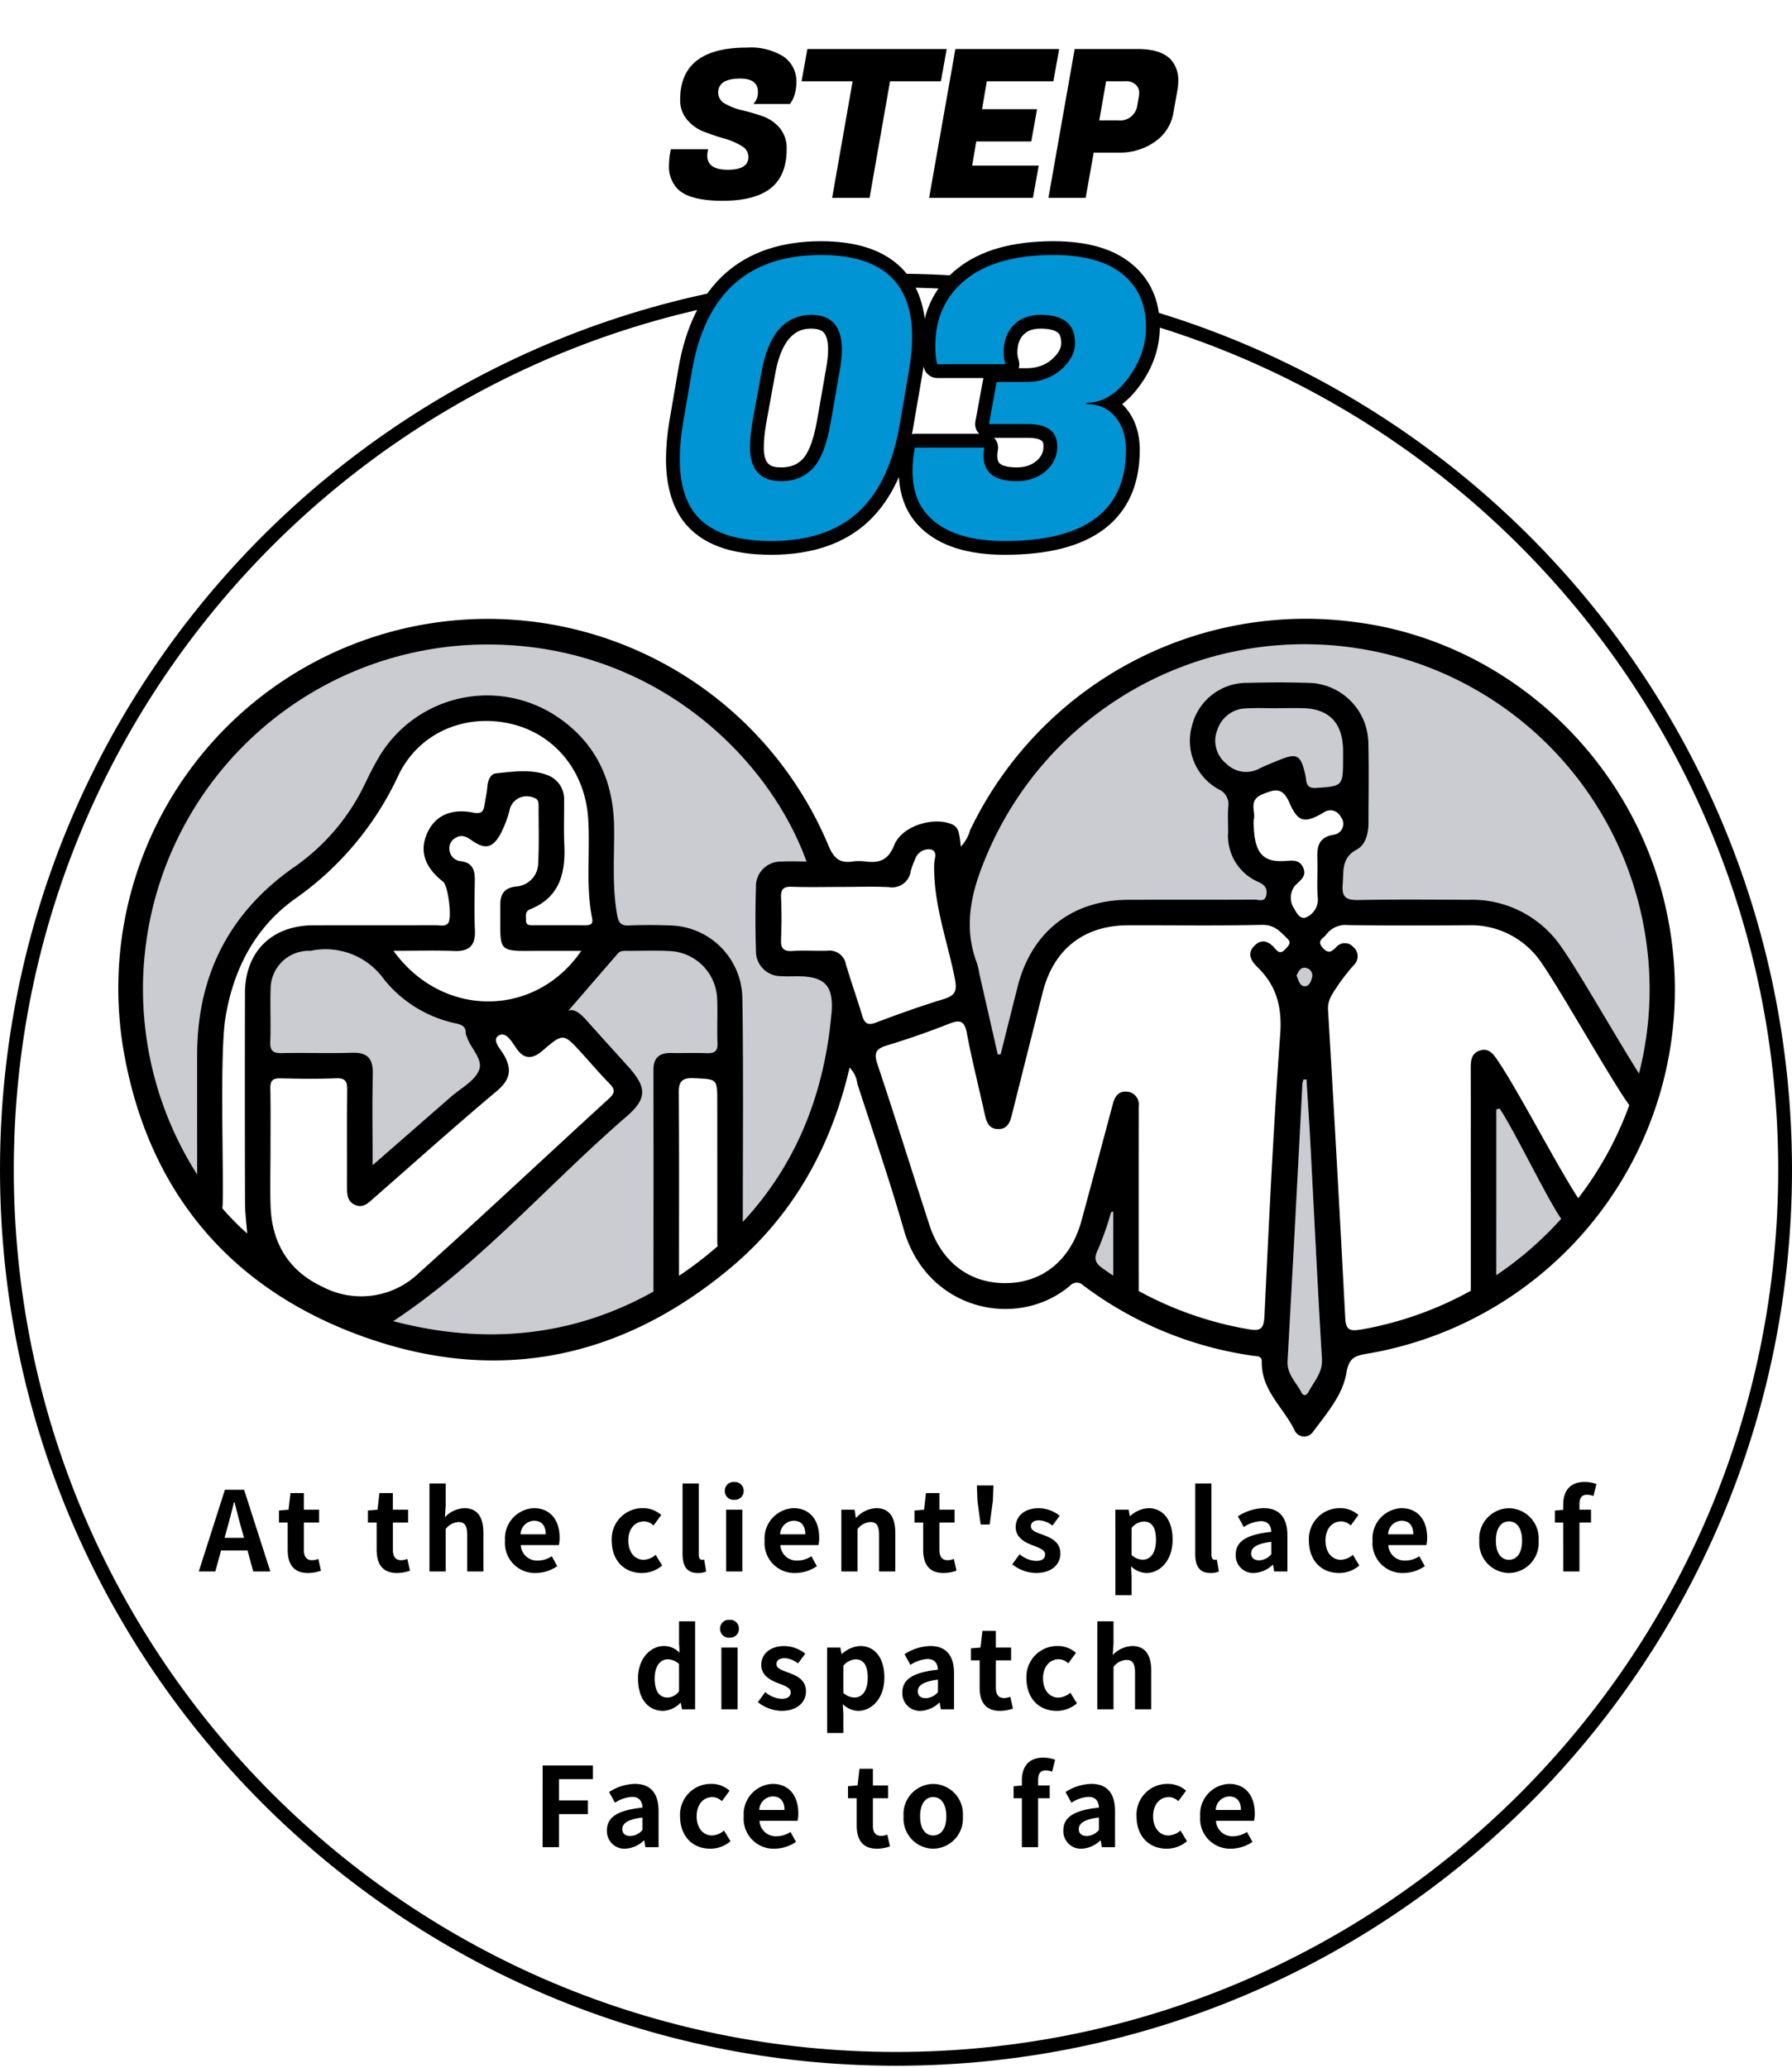
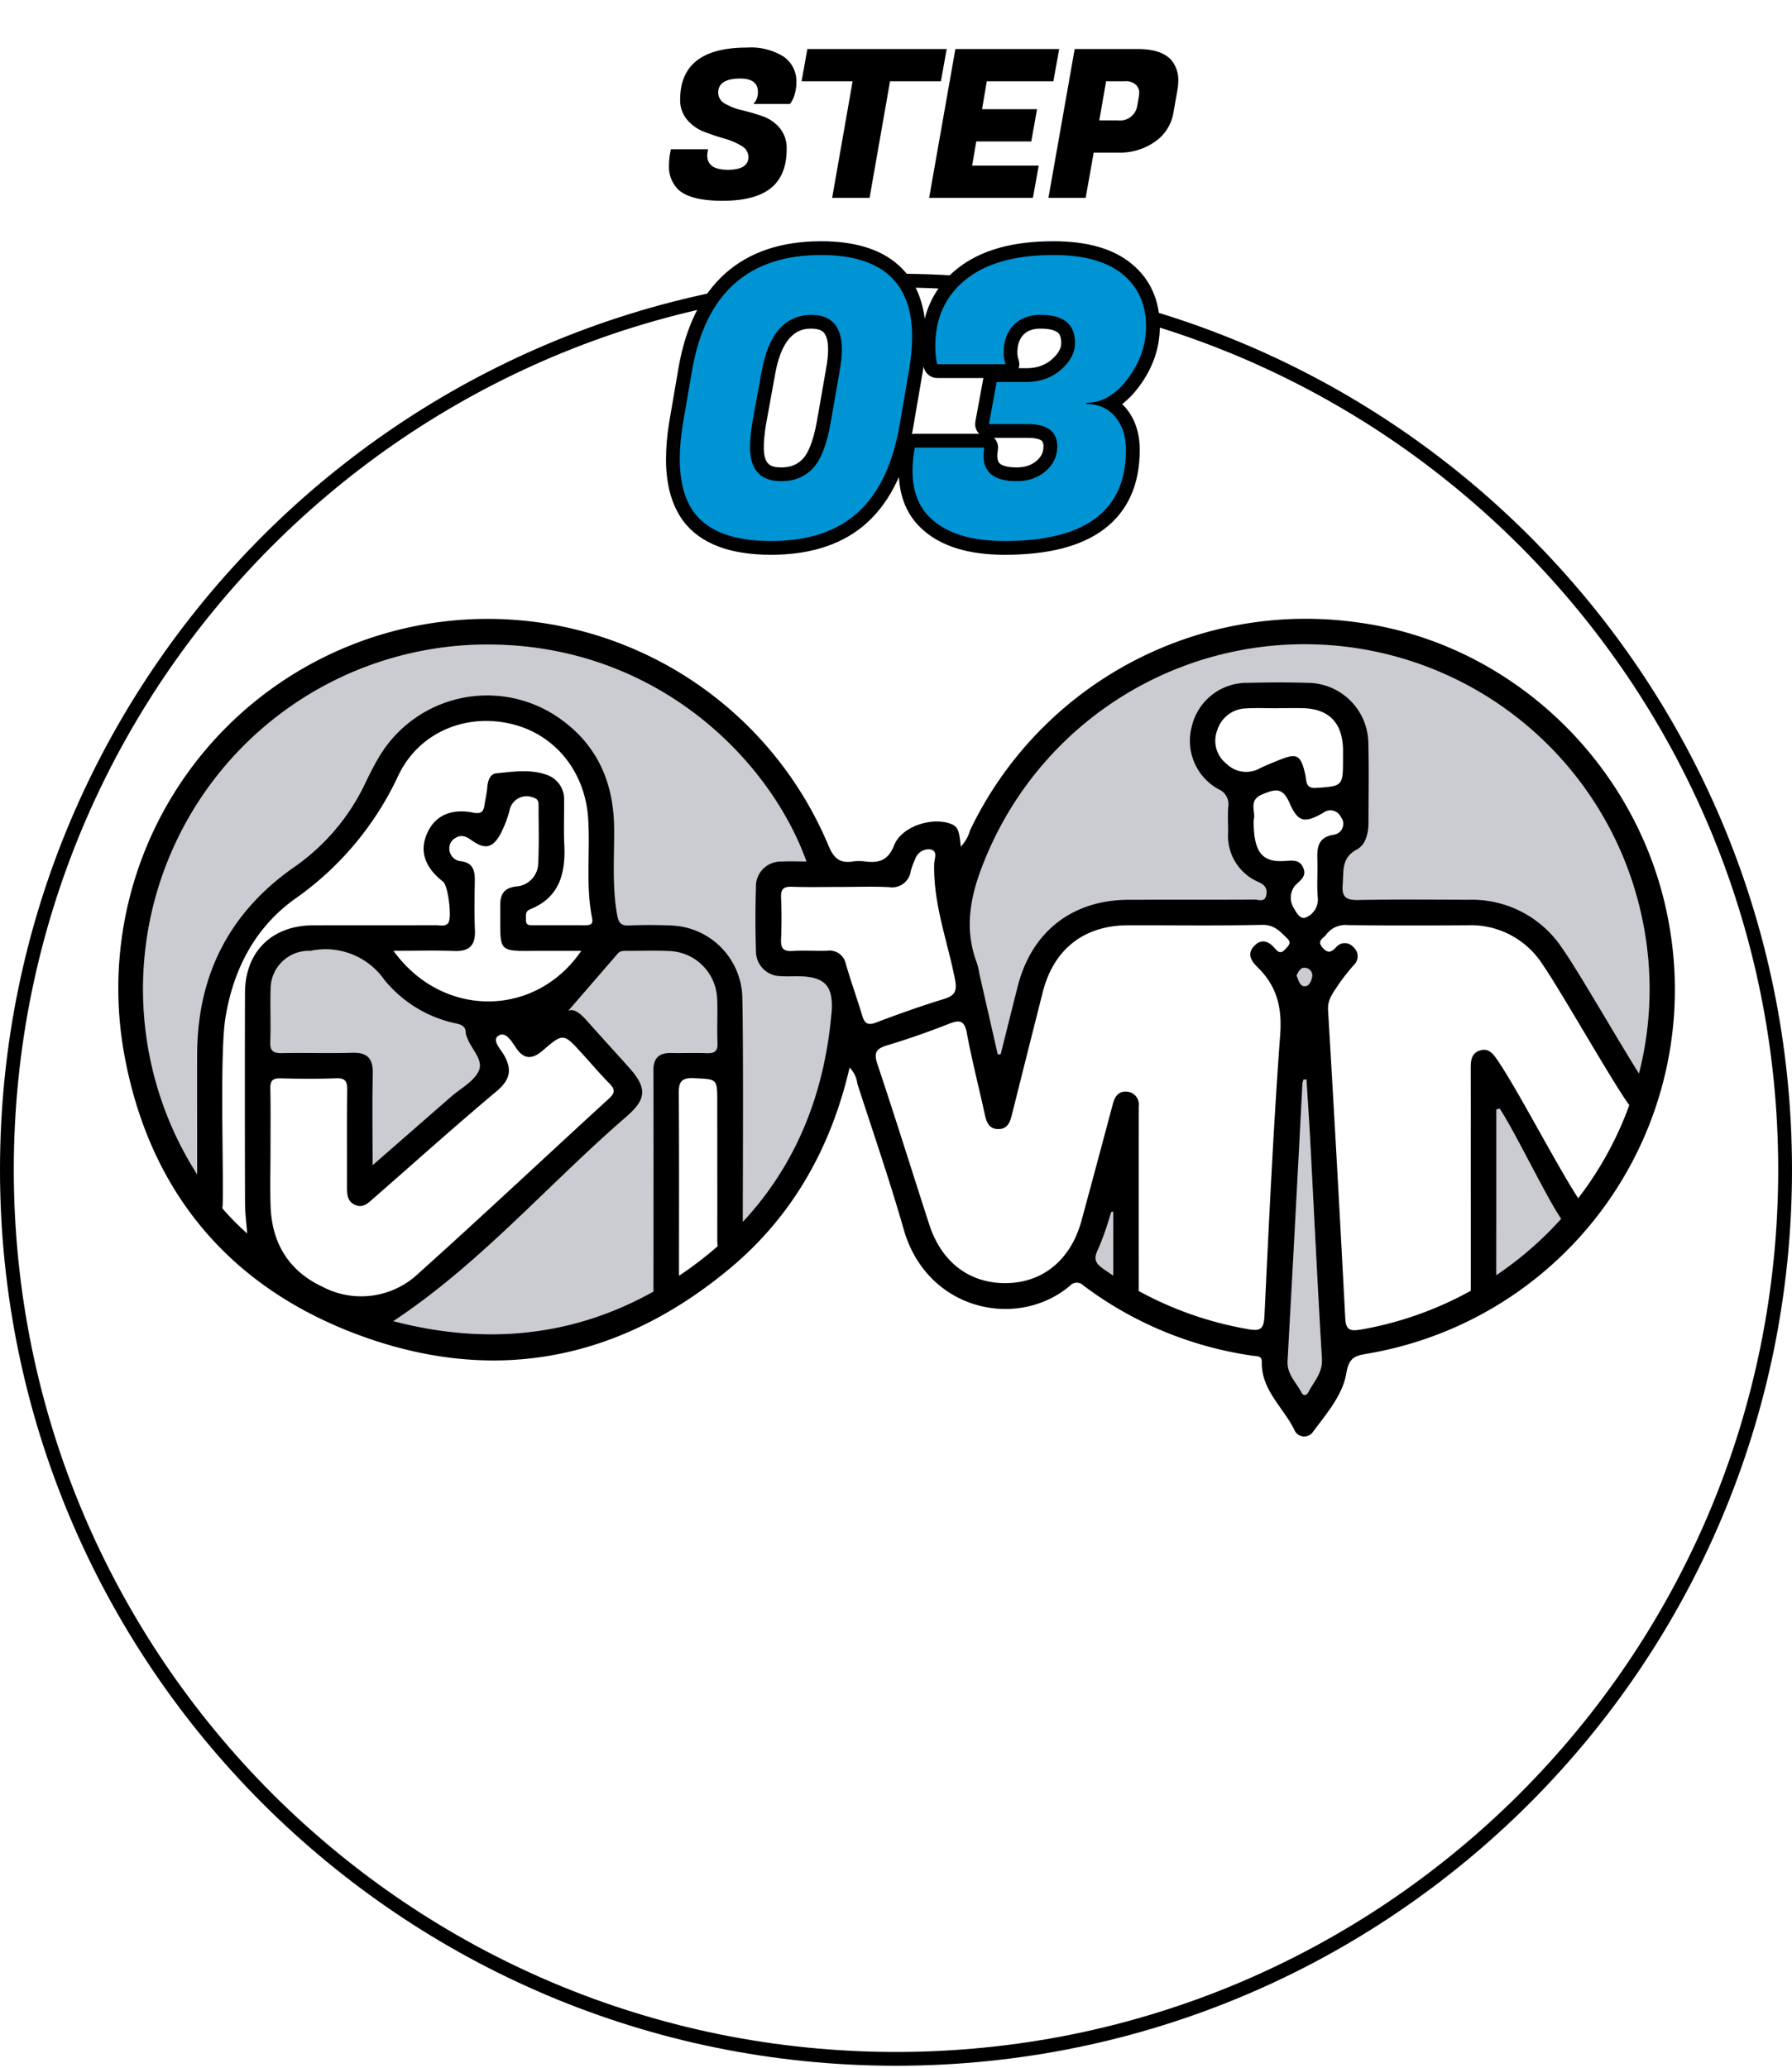
<svg xmlns="http://www.w3.org/2000/svg" width="260" height="300" viewBox="0 0 260 300">
  <defs>
    <filter id="パス_17538" x="94.628" y="33" width="73.648" height="47.496" filterUnits="userSpaceOnUse">
      <feOffset dx="2" dy="2" input="SourceAlpha" />
      <feGaussianBlur result="blur" />
      <feFlood />
      <feComposite operator="in" in2="blur" />
      <feComposite in="SourceGraphic" />
    </filter>
  </defs>
  <g id="_pc_sp_alt_step3_" data-name="【pc・sp】&lt;alt=&quot;step3&gt;" transform="translate(-980 -4825)">
    <rect id="長方形_2148" data-name="長方形 2148" width="260" height="300" transform="translate(980 4825)" fill="none" />
    <g id="ol">
      <g id="パス_18961" data-name="パス 18961" transform="translate(980 4864.713)" fill="#fff">
-         <path d="M 130 259 C 121.247 259 112.5 258.118 104.001 256.379 C 95.719 254.684 87.572 252.156 79.788 248.863 C 72.144 245.63 64.772 241.628 57.876 236.969 C 51.045 232.355 44.621 227.055 38.783 221.217 C 32.945 215.379 27.646 208.955 23.031 202.124 C 18.372 195.228 14.37 187.856 11.137 180.212 C 7.844 172.428 5.316 164.281 3.621 155.999 C 1.882 147.5 1 138.753 1 130 C 1 121.247 1.882 112.5 3.621 104.001 C 5.316 95.719 7.844 87.572 11.137 79.788 C 14.37 72.144 18.372 64.772 23.031 57.876 C 27.646 51.045 32.945 44.621 38.783 38.783 C 44.621 32.945 51.045 27.646 57.876 23.031 C 64.772 18.372 72.144 14.37 79.788 11.137 C 87.572 7.844 95.719 5.316 104.001 3.621 C 112.5 1.882 121.247 1 130 1 C 138.753 1 147.5 1.882 155.999 3.621 C 164.281 5.316 172.428 7.844 180.212 11.137 C 187.856 14.37 195.228 18.372 202.124 23.031 C 208.955 27.646 215.379 32.945 221.217 38.783 C 227.055 44.621 232.355 51.045 236.969 57.876 C 241.628 64.772 245.63 72.144 248.863 79.788 C 252.156 87.572 254.684 95.719 256.379 104.001 C 258.118 112.5 259 121.247 259 130 C 259 138.753 258.118 147.5 256.379 155.999 C 254.684 164.281 252.156 172.428 248.863 180.212 C 245.63 187.856 241.628 195.228 236.969 202.124 C 232.355 208.955 227.055 215.379 221.217 221.217 C 215.379 227.055 208.955 232.355 202.124 236.969 C 195.228 241.628 187.856 245.63 180.212 248.863 C 172.428 252.156 164.281 254.684 155.999 256.379 C 147.5 258.118 138.753 259 130 259 Z" stroke="none" />
        <path d="M 130 2 C 121.314 2 112.634 2.875 104.201 4.601 C 95.984 6.282 87.901 8.791 80.177 12.058 C 72.593 15.266 65.278 19.236 58.435 23.859 C 51.657 28.439 45.283 33.698 39.49 39.49 C 33.698 45.283 28.439 51.657 23.859 58.435 C 19.236 65.278 15.266 72.593 12.058 80.177 C 8.791 87.901 6.282 95.984 4.601 104.201 C 2.875 112.634 2 121.314 2 130 C 2 138.686 2.875 147.366 4.601 155.799 C 6.282 164.016 8.791 172.099 12.058 179.823 C 15.266 187.407 19.236 194.722 23.859 201.565 C 28.439 208.343 33.698 214.717 39.49 220.51 C 45.283 226.302 51.657 231.561 58.435 236.141 C 65.278 240.764 72.593 244.734 80.177 247.942 C 87.901 251.209 95.984 253.718 104.201 255.399 C 112.634 257.125 121.314 258 130 258 C 138.686 258 147.366 257.125 155.799 255.399 C 164.016 253.718 172.099 251.209 179.823 247.942 C 187.407 244.734 194.722 240.764 201.565 236.141 C 208.343 231.561 214.717 226.302 220.51 220.51 C 226.302 214.717 231.561 208.343 236.141 201.565 C 240.764 194.722 244.734 187.407 247.942 179.823 C 251.209 172.099 253.718 164.016 255.399 155.799 C 257.125 147.366 258 138.686 258 130 C 258 121.314 257.125 112.634 255.399 104.201 C 253.718 95.984 251.209 87.901 247.942 80.177 C 244.734 72.593 240.764 65.278 236.141 58.435 C 231.561 51.657 226.302 45.283 220.51 39.49 C 214.717 33.698 208.343 28.439 201.565 23.859 C 194.722 19.236 187.407 15.266 179.823 12.058 C 172.099 8.791 164.016 6.282 155.799 4.601 C 147.366 2.875 138.686 2 130 2 M 130 0 C 201.797 0 260 58.203 260 130 C 260 201.797 201.797 260 130 260 C 58.203 260 0 201.797 0 130 C 0 58.203 58.203 0 130 0 Z" stroke="none" fill="#000" />
      </g>
-       <path id="パス_18962" data-name="パス 18962" d="M-97.064-6.176c.352-1.232.7-2.576,1.008-3.872h.08c.336,1.28.656,2.64,1.024,3.872l.352,1.3h-2.816ZM-101.16,0h2.4l.832-3.04h3.84L-93.256,0h2.48l-3.808-11.856h-2.784Zm15.84.224a5.79,5.79,0,0,0,1.888-.336l-.384-1.712a2.618,2.618,0,0,1-.88.192c-.8,0-1.216-.48-1.216-1.5V-7.1H-83.7V-8.96h-2.208v-2.416h-1.952l-.272,2.416-1.392.112V-7.1h1.264v3.968C-88.264-1.136-87.448.224-85.32.224Zm12.912,0A5.79,5.79,0,0,0-70.52-.112L-70.9-1.824a2.618,2.618,0,0,1-.88.192c-.8,0-1.216-.48-1.216-1.5V-7.1h2.208V-8.96H-73v-2.416h-1.952l-.272,2.416-1.392.112V-7.1h1.264v3.968C-75.352-1.136-74.536.224-72.408.224ZM-67.688,0h2.352V-6.16A2.518,2.518,0,0,1-63.48-7.168c.88,0,1.264.48,1.264,1.872V0h2.352V-5.584c0-2.256-.832-3.6-2.768-3.6a4.078,4.078,0,0,0-2.816,1.312l.112-1.68v-3.216h-2.352Zm15.424.224a5.641,5.641,0,0,0,3.12-.992l-.8-1.44a3.693,3.693,0,0,1-2.016.624,2.354,2.354,0,0,1-2.48-2.24h5.52a4.422,4.422,0,0,0,.112-1.088c0-2.464-1.28-4.272-3.744-4.272a4.391,4.391,0,0,0-4.176,4.7A4.35,4.35,0,0,0-52.264.224Zm-2.208-5.616A2.017,2.017,0,0,1-52.52-7.36c1.152,0,1.7.768,1.7,1.968Zm17.6,5.616A4.516,4.516,0,0,0-33.928-.864l-.944-1.552a2.782,2.782,0,0,1-1.744.72c-1.28,0-2.224-1.088-2.224-2.784,0-1.68.928-2.784,2.3-2.784a2.039,2.039,0,0,1,1.36.592l1.12-1.52a3.917,3.917,0,0,0-2.608-.992,4.469,4.469,0,0,0-4.576,4.7C-41.24-1.5-39.352.224-36.872.224Zm8.112,0A3.14,3.14,0,0,0-27.544.016l-.288-1.744a1.325,1.325,0,0,1-.32.032c-.224,0-.464-.176-.464-.72V-12.768h-2.352V-2.512C-30.968-.848-30.392.224-28.76.224ZM-24.648,0H-22.3V-8.96h-2.352Zm1.184-10.4a1.261,1.261,0,0,0,1.36-1.3,1.257,1.257,0,0,0-1.36-1.28A1.262,1.262,0,0,0-24.84-11.7,1.265,1.265,0,0,0-23.464-10.4ZM-14.6.224a5.641,5.641,0,0,0,3.12-.992l-.8-1.44a3.693,3.693,0,0,1-2.016.624,2.354,2.354,0,0,1-2.48-2.24h5.52a4.422,4.422,0,0,0,.112-1.088c0-2.464-1.28-4.272-3.744-4.272a4.391,4.391,0,0,0-4.176,4.7A4.35,4.35,0,0,0-14.6.224Zm-2.208-5.616A2.017,2.017,0,0,1-14.856-7.36c1.152,0,1.7.768,1.7,1.968ZM-7.928,0h2.352V-6.16A2.518,2.518,0,0,1-3.72-7.168c.88,0,1.264.48,1.264,1.872V0H-.1V-5.584c0-2.256-.832-3.6-2.768-3.6A4.13,4.13,0,0,0-5.784-7.776h-.048L-6.008-8.96h-1.92ZM6.888.224A5.79,5.79,0,0,0,8.776-.112L8.392-1.824a2.618,2.618,0,0,1-.88.192c-.8,0-1.216-.48-1.216-1.5V-7.1H8.5V-8.96H6.3v-2.416H4.344L4.072-8.96,2.68-8.848V-7.1H3.944v3.968C3.944-1.136,4.76.224,6.888.224Zm5.392-7.04h1.312l.464-3.44.08-2.224h-2.4l.08,2.224Zm8,7.04c2.336,0,3.568-1.264,3.568-2.832,0-1.664-1.312-2.256-2.5-2.7-.944-.352-1.776-.592-1.776-1.248,0-.512.384-.864,1.2-.864a3.335,3.335,0,0,1,1.92.768L23.752-8.08a4.966,4.966,0,0,0-3.04-1.1c-2.048,0-3.344,1.136-3.344,2.736,0,1.5,1.264,2.192,2.4,2.624.944.368,1.872.672,1.872,1.344,0,.56-.4.944-1.3.944a3.89,3.89,0,0,1-2.4-.976L16.872-1.04A5.683,5.683,0,0,0,20.28.224ZM31.832,3.44h2.352V.72L34.1-.752a3.33,3.33,0,0,0,2.224.976c1.968,0,3.808-1.776,3.808-4.848,0-2.752-1.312-4.56-3.52-4.56a4.254,4.254,0,0,0-2.64,1.152h-.048l-.176-.928h-1.92ZM35.8-1.712a2.441,2.441,0,0,1-1.616-.672V-6.32a2.468,2.468,0,0,1,1.76-.928c1.232,0,1.776.944,1.776,2.656C37.72-2.64,36.888-1.712,35.8-1.712ZM45.624.224A3.14,3.14,0,0,0,46.84.016l-.288-1.744a1.325,1.325,0,0,1-.32.032c-.224,0-.464-.176-.464-.72V-12.768H43.416V-2.512C43.416-.848,43.992.224,45.624.224Zm6.32,0a4.213,4.213,0,0,0,2.7-1.184h.064l.16.96h1.92V-5.232c0-2.592-1.168-3.952-3.44-3.952A7.158,7.158,0,0,0,49.608-8l.848,1.552A5.062,5.062,0,0,1,52.92-7.3c1.1,0,1.488.672,1.536,1.552-3.616.384-5.168,1.392-5.168,3.312A2.545,2.545,0,0,0,51.944.224Zm.768-1.84c-.688,0-1.184-.3-1.184-1.008,0-.8.736-1.408,2.928-1.68V-2.5A2.435,2.435,0,0,1,52.712-1.616ZM64.28.224A4.516,4.516,0,0,0,67.224-.864L66.28-2.416a2.782,2.782,0,0,1-1.744.72c-1.28,0-2.224-1.088-2.224-2.784,0-1.68.928-2.784,2.3-2.784a2.039,2.039,0,0,1,1.36.592l1.12-1.52a3.917,3.917,0,0,0-2.608-.992,4.469,4.469,0,0,0-4.576,4.7C59.912-1.5,61.8.224,64.28.224Zm9.328,0a5.641,5.641,0,0,0,3.12-.992l-.8-1.44a3.693,3.693,0,0,1-2.016.624,2.354,2.354,0,0,1-2.48-2.24h5.52a4.422,4.422,0,0,0,.112-1.088c0-2.464-1.28-4.272-3.744-4.272a4.391,4.391,0,0,0-4.176,4.7A4.35,4.35,0,0,0,73.608.224ZM71.4-5.392A2.017,2.017,0,0,1,73.352-7.36c1.152,0,1.7.768,1.7,1.968ZM88.936.224a4.371,4.371,0,0,0,4.3-4.7,4.371,4.371,0,0,0-4.3-4.7,4.371,4.371,0,0,0-4.3,4.7A4.371,4.371,0,0,0,88.936.224Zm0-1.92c-1.216,0-1.9-1.088-1.9-2.784,0-1.68.688-2.784,1.9-2.784s1.9,1.1,1.9,2.784C90.84-2.784,90.152-1.7,88.936-1.7ZM96.808,0H99.16V-7.1h1.68V-8.96H99.16v-.768c0-.992.384-1.408,1.088-1.408a2.551,2.551,0,0,1,.944.192l.432-1.744a5.112,5.112,0,0,0-1.7-.3c-2.256,0-3.12,1.44-3.12,3.312v.736l-1.2.1V-7.1h1.2ZM-33.768,20.224a3.716,3.716,0,0,0,2.48-1.152h.064l.176.928h1.9V7.232H-31.48v3.152l.08,1.408a3.084,3.084,0,0,0-2.272-.976c-1.936,0-3.76,1.792-3.76,4.7C-37.432,18.464-35.992,20.224-33.768,20.224Zm.608-1.936c-1.184,0-1.856-.928-1.856-2.784,0-1.792.848-2.752,1.856-2.752a2.416,2.416,0,0,1,1.68.672V17.36A2.039,2.039,0,0,1-33.16,18.288ZM-25.336,20h2.352V11.04h-2.352Zm1.184-10.4a1.261,1.261,0,0,0,1.36-1.3,1.257,1.257,0,0,0-1.36-1.28A1.262,1.262,0,0,0-25.528,8.3,1.265,1.265,0,0,0-24.152,9.6Zm7.52,10.624c2.336,0,3.568-1.264,3.568-2.832,0-1.664-1.312-2.256-2.5-2.7-.944-.352-1.776-.592-1.776-1.248,0-.512.384-.864,1.2-.864a3.335,3.335,0,0,1,1.92.768l1.056-1.424a4.966,4.966,0,0,0-3.04-1.1c-2.048,0-3.344,1.136-3.344,2.736,0,1.5,1.264,2.192,2.4,2.624.944.368,1.872.672,1.872,1.344,0,.56-.4.944-1.3.944a3.89,3.89,0,0,1-2.4-.976L-20.04,18.96A5.683,5.683,0,0,0-16.632,20.224Zm6.64,3.216H-7.64V20.72l-.08-1.472a3.33,3.33,0,0,0,2.224.976c1.968,0,3.808-1.776,3.808-4.848,0-2.752-1.312-4.56-3.52-4.56a4.254,4.254,0,0,0-2.64,1.152H-7.9l-.176-.928h-1.92Zm3.968-5.152a2.441,2.441,0,0,1-1.616-.672V13.68a2.468,2.468,0,0,1,1.76-.928c1.232,0,1.776.944,1.776,2.656C-4.1,17.36-4.936,18.288-6.024,18.288Zm9.6,1.936a4.213,4.213,0,0,0,2.7-1.184h.064L6.5,20h1.92V14.768c0-2.592-1.168-3.952-3.44-3.952A7.158,7.158,0,0,0,1.24,12l.848,1.552A5.062,5.062,0,0,1,4.552,12.7c1.1,0,1.488.672,1.536,1.552C2.472,14.64.92,15.648.92,17.568A2.545,2.545,0,0,0,3.576,20.224Zm.768-1.84c-.688,0-1.184-.3-1.184-1.008,0-.8.736-1.408,2.928-1.68V17.5A2.435,2.435,0,0,1,4.344,18.384Zm10.736,1.84a5.79,5.79,0,0,0,1.888-.336l-.384-1.712a2.618,2.618,0,0,1-.88.192c-.8,0-1.216-.48-1.216-1.5V12.9H16.7V11.04H14.488V8.624H12.536l-.272,2.416-1.392.112V12.9h1.264v3.968C12.136,18.864,12.952,20.224,15.08,20.224Zm8.224,0a4.516,4.516,0,0,0,2.944-1.088L25.3,17.584a2.782,2.782,0,0,1-1.744.72c-1.28,0-2.224-1.088-2.224-2.784,0-1.68.928-2.784,2.3-2.784a2.039,2.039,0,0,1,1.36.592l1.12-1.52a3.917,3.917,0,0,0-2.608-.992,4.469,4.469,0,0,0-4.576,4.7C18.936,18.5,20.824,20.224,23.3,20.224Zm5.9-.224H31.56V13.84a2.518,2.518,0,0,1,1.856-1.008c.88,0,1.264.48,1.264,1.872V20h2.352V14.416c0-2.256-.832-3.6-2.768-3.6a4.078,4.078,0,0,0-2.816,1.312l.112-1.68V7.232H29.208Zm-80.48,20H-48.9V35.2H-44.7V33.216H-48.9V30.128h4.928V28.144h-7.3Zm11.984.224a4.213,4.213,0,0,0,2.7-1.184h.064l.16.96h1.92V34.768c0-2.592-1.168-3.952-3.44-3.952A7.158,7.158,0,0,0-41.624,32l.848,1.552a5.062,5.062,0,0,1,2.464-.848c1.1,0,1.488.672,1.536,1.552-3.616.384-5.168,1.392-5.168,3.312A2.545,2.545,0,0,0-39.288,40.224Zm.768-1.84c-.688,0-1.184-.3-1.184-1.008,0-.8.736-1.408,2.928-1.68V37.5A2.435,2.435,0,0,1-38.52,38.384Zm11.568,1.84a4.516,4.516,0,0,0,2.944-1.088l-.944-1.552a2.782,2.782,0,0,1-1.744.72c-1.28,0-2.224-1.088-2.224-2.784,0-1.68.928-2.784,2.3-2.784a2.039,2.039,0,0,1,1.36.592l1.12-1.52a3.917,3.917,0,0,0-2.608-.992,4.469,4.469,0,0,0-4.576,4.7C-31.32,38.5-29.432,40.224-26.952,40.224Zm9.328,0a5.641,5.641,0,0,0,3.12-.992l-.8-1.44a3.693,3.693,0,0,1-2.016.624,2.354,2.354,0,0,1-2.48-2.24h5.52a4.422,4.422,0,0,0,.112-1.088c0-2.464-1.28-4.272-3.744-4.272a4.391,4.391,0,0,0-4.176,4.7A4.35,4.35,0,0,0-17.624,40.224Zm-2.208-5.616A2.017,2.017,0,0,1-17.88,32.64c1.152,0,1.7.768,1.7,1.968ZM-2.76,40.224a5.79,5.79,0,0,0,1.888-.336l-.384-1.712a2.618,2.618,0,0,1-.88.192c-.8,0-1.216-.48-1.216-1.5V32.9h2.208V31.04H-3.352V28.624H-5.3l-.272,2.416-1.392.112V32.9H-5.7v3.968C-5.7,38.864-4.888,40.224-2.76,40.224Zm8.16,0a4.371,4.371,0,0,0,4.3-4.7,4.371,4.371,0,0,0-4.3-4.7,4.371,4.371,0,0,0-4.3,4.7A4.371,4.371,0,0,0,5.4,40.224Zm0-1.92c-1.216,0-1.9-1.088-1.9-2.784,0-1.68.688-2.784,1.9-2.784s1.9,1.1,1.9,2.784C7.3,37.216,6.616,38.3,5.4,38.3ZM18.264,40h2.352V32.9H22.3V31.04h-1.68v-.768c0-.992.384-1.408,1.088-1.408a2.551,2.551,0,0,1,.944.192l.432-1.744a5.112,5.112,0,0,0-1.7-.3c-2.256,0-3.12,1.44-3.12,3.312v.736l-1.2.1V32.9h1.2Zm8.672.224a4.213,4.213,0,0,0,2.7-1.184H29.7l.16.96h1.92V34.768c0-2.592-1.168-3.952-3.44-3.952A7.158,7.158,0,0,0,24.6,32l.848,1.552a5.062,5.062,0,0,1,2.464-.848c1.1,0,1.488.672,1.536,1.552-3.616.384-5.168,1.392-5.168,3.312A2.545,2.545,0,0,0,26.936,40.224Zm.768-1.84c-.688,0-1.184-.3-1.184-1.008,0-.8.736-1.408,2.928-1.68V37.5A2.435,2.435,0,0,1,27.7,38.384Zm11.568,1.84a4.516,4.516,0,0,0,2.944-1.088l-.944-1.552a2.782,2.782,0,0,1-1.744.72c-1.28,0-2.224-1.088-2.224-2.784,0-1.68.928-2.784,2.3-2.784a2.039,2.039,0,0,1,1.36.592l1.12-1.52a3.917,3.917,0,0,0-2.608-.992,4.469,4.469,0,0,0-4.576,4.7C34.9,38.5,36.792,40.224,39.272,40.224Zm9.328,0a5.641,5.641,0,0,0,3.12-.992l-.8-1.44a3.693,3.693,0,0,1-2.016.624,2.354,2.354,0,0,1-2.48-2.24h5.52a4.422,4.422,0,0,0,.112-1.088c0-2.464-1.28-4.272-3.744-4.272a4.391,4.391,0,0,0-4.176,4.7A4.35,4.35,0,0,0,48.6,40.224Zm-2.208-5.616a2.017,2.017,0,0,1,1.952-1.968c1.152,0,1.7.768,1.7,1.968Z" transform="translate(1110 5053)" />
      <g transform="matrix(1, 0, 0, 1, 980, 4825)" filter="url(#パス_17538)">
        <g id="パス_17538-2" data-name="パス 17538" transform="translate(129.5 75.71)" fill="#0094d5" stroke-linecap="round" stroke-linejoin="round">
          <path d="M 14.28 1.784 C 11.745 1.784 9.502 1.486 7.613 0.899 C 5.67 0.295 4.044 -0.632 2.779 -1.855 C 0.866 -3.686 -0.104 -6.227 -0.104 -9.408 C -0.104 -10.51 0.015 -11.703 0.249 -12.952 L 0.402 -13.768 L 1.232 -13.768 L 11.312 -13.768 L 12.51 -13.768 L 12.296 -12.589 C 12.232 -12.239 12.2 -11.904 12.2 -11.592 C 12.2 -10.68 12.466 -10.033 13.013 -9.613 C 13.633 -9.137 14.643 -8.896 16.016 -8.896 C 17.461 -8.896 18.62 -9.292 19.561 -10.108 C 20.459 -10.886 20.896 -11.811 20.896 -12.936 C 20.896 -13.666 20.896 -15.184 17.64 -15.184 L 11.984 -15.184 L 10.784 -15.184 L 11 -16.364 L 12.12 -22.468 L 12.271 -23.288 L 13.104 -23.288 L 17.574 -23.288 C 19.281 -23.323 20.67 -23.835 21.82 -24.856 C 22.932 -25.842 23.472 -26.852 23.472 -27.944 C 23.472 -29.015 23.183 -29.767 22.587 -30.243 C 21.933 -30.767 20.89 -31.032 19.488 -31.032 C 18.112 -31.032 17.064 -30.645 16.282 -29.848 C 15.495 -29.045 15.112 -27.965 15.112 -26.544 C 15.112 -26.094 15.189 -25.635 15.341 -25.18 L 15.779 -23.864 L 14.392 -23.864 L 4.48 -23.864 L 3.72 -23.864 L 3.516 -24.596 C 3.304 -25.363 3.2 -26.312 3.2 -27.496 C 3.2 -31.864 4.814 -35.377 7.997 -37.935 C 9.571 -39.2 11.505 -40.16 13.745 -40.786 C 15.941 -41.4 18.495 -41.712 21.336 -41.712 C 23.618 -41.712 25.663 -41.467 27.413 -40.983 C 29.209 -40.486 30.749 -39.724 31.99 -38.716 C 34.502 -36.678 35.776 -33.845 35.776 -30.296 C 35.776 -27.437 34.824 -24.712 32.946 -22.194 C 31.927 -20.829 30.81 -19.816 29.605 -19.161 C 30.14 -18.827 30.626 -18.405 31.059 -17.895 C 32.257 -16.483 32.864 -14.645 32.864 -12.432 C 32.864 -7.716 31.251 -4.112 28.069 -1.721 C 26.503 -0.544 24.534 0.347 22.216 0.928 C 19.949 1.496 17.279 1.784 14.28 1.784 Z M -19.628 1.784 C -22.432 1.784 -24.85 1.414 -26.815 0.686 C -28.853 -0.07 -30.463 -1.231 -31.603 -2.763 L -31.606 -2.768 L -31.609 -2.773 C -33.111 -4.842 -33.872 -7.64 -33.872 -11.088 C -33.872 -12.702 -33.717 -14.471 -33.411 -16.345 L -33.41 -16.349 L -33.41 -16.353 L -32.066 -24.193 C -31.566 -27.057 -30.776 -29.604 -29.717 -31.765 C -28.643 -33.958 -27.262 -35.816 -25.614 -37.286 C -22.322 -40.223 -17.868 -41.712 -12.376 -41.712 C -10.086 -41.712 -8.045 -41.448 -6.307 -40.928 C -4.52 -40.393 -3.003 -39.572 -1.796 -38.488 C 0.617 -36.321 1.84 -33.075 1.84 -28.84 C 1.84 -27.335 1.684 -25.658 1.378 -23.856 L 0.034 -16.015 C -0.464 -13.084 -1.243 -10.482 -2.28 -8.282 C -3.334 -6.046 -4.685 -4.162 -6.295 -2.68 C -7.914 -1.19 -9.868 -0.059 -12.103 0.683 C -14.304 1.414 -16.836 1.784 -19.628 1.784 Z M -21.358 -16.239 C -21.572 -14.92 -21.68 -13.772 -21.68 -12.824 C -21.68 -11.448 -21.387 -10.432 -20.81 -9.805 C -20.247 -9.193 -19.375 -8.896 -18.144 -8.896 C -16.548 -8.896 -15.292 -9.399 -14.303 -10.434 C -13.272 -11.515 -12.484 -13.583 -11.961 -16.58 L -10.673 -23.972 L -10.673 -23.975 L -10.672 -23.979 C -10.46 -25.146 -10.352 -26.16 -10.352 -26.992 C -10.352 -28.412 -10.644 -29.46 -11.219 -30.108 C -11.771 -30.728 -12.622 -31.03 -13.822 -31.032 C -17.108 -30.963 -19.134 -28.539 -20.016 -23.624 L -21.358 -16.239 Z" stroke="none" />
          <path d="M -12.376 -40.712 C -22.904 -40.712 -29.139 -35.149 -31.08 -24.024 L -32.424 -16.184 C -32.723 -14.355 -32.872 -12.656 -32.872 -11.088 C -32.872 -7.84 -32.181 -5.264 -30.8 -3.36 C -28.747 -0.597 -25.023 0.784 -19.628 0.784 C -14.233 0.784 -10.015 -0.616 -6.972 -3.416 C -3.929 -6.216 -1.923 -10.472 -0.952 -16.184 L 0.392 -24.024 C 0.691 -25.779 0.84 -27.384 0.84 -28.84 C 0.84 -36.755 -3.565 -40.712 -12.376 -40.712 M -18.144 -7.896 C -21.168 -7.896 -22.68 -9.539 -22.68 -12.824 C -22.68 -13.832 -22.568 -15.027 -22.344 -16.408 L -21 -23.8 C -20.029 -29.213 -17.64 -31.957 -13.832 -32.032 C -10.845 -32.032 -9.352 -30.352 -9.352 -26.992 C -9.352 -26.096 -9.464 -25.032 -9.688 -23.8 L -10.976 -16.408 C -11.536 -13.197 -12.404 -10.976 -13.58 -9.744 C -14.756 -8.512 -16.277 -7.896 -18.144 -7.896 M 21.336 -40.712 C 15.811 -40.712 11.573 -39.527 8.624 -37.156 C 5.675 -34.785 4.2 -31.565 4.2 -27.496 C 4.2 -26.413 4.293 -25.536 4.48 -24.864 L 14.392 -24.864 C 14.205 -25.424 14.112 -25.984 14.112 -26.544 C 14.112 -28.224 14.597 -29.559 15.568 -30.548 C 16.539 -31.537 17.845 -32.032 19.488 -32.032 C 21.131 -32.032 22.372 -31.696 23.212 -31.024 C 24.052 -30.352 24.472 -29.325 24.472 -27.944 C 24.472 -26.563 23.809 -25.284 22.484 -24.108 C 21.159 -22.932 19.525 -22.325 17.584 -22.288 L 13.104 -22.288 L 11.984 -16.184 L 17.64 -16.184 C 20.477 -16.184 21.896 -15.101 21.896 -12.936 C 21.896 -11.517 21.336 -10.323 20.216 -9.352 C 19.096 -8.381 17.696 -7.896 16.016 -7.896 C 12.805 -7.896 11.2 -9.128 11.2 -11.592 C 11.2 -11.965 11.237 -12.357 11.312 -12.768 L 1.232 -12.768 C 1.008 -11.573 0.896 -10.453 0.896 -9.408 C 0.896 -6.496 1.755 -4.219 3.472 -2.576 C 5.787 -0.336 9.389 0.784 14.28 0.784 C 26.003 0.784 31.864 -3.621 31.864 -12.432 C 31.864 -14.411 31.341 -16.016 30.296 -17.248 C 29.251 -18.48 27.851 -19.096 26.096 -19.096 L 26.096 -19.264 C 28.373 -19.264 30.389 -20.44 32.144 -22.792 C 33.899 -25.144 34.776 -27.645 34.776 -30.296 C 34.776 -33.544 33.637 -36.092 31.36 -37.94 C 29.083 -39.788 25.741 -40.712 21.336 -40.712 M -12.376 -42.712 C -9.989 -42.712 -7.851 -42.434 -6.02 -41.886 C -4.091 -41.308 -2.445 -40.415 -1.127 -39.232 C 0.968 -37.35 2.241 -34.751 2.673 -31.484 C 3.403 -34.367 4.975 -36.789 7.371 -38.715 C 9.051 -40.065 11.105 -41.086 13.475 -41.749 C 15.759 -42.388 18.404 -42.712 21.336 -42.712 C 23.708 -42.712 25.843 -42.455 27.679 -41.947 C 29.609 -41.413 31.272 -40.587 32.62 -39.493 C 35.378 -37.255 36.776 -34.161 36.776 -30.296 C 36.776 -27.217 35.757 -24.29 33.747 -21.596 C 32.989 -20.58 32.178 -19.741 31.316 -19.081 C 31.491 -18.912 31.66 -18.732 31.821 -18.542 C 33.177 -16.944 33.864 -14.889 33.864 -12.432 C 33.864 -7.385 32.116 -3.512 28.67 -0.921 C 26.997 0.336 24.907 1.285 22.459 1.898 C 20.113 2.486 17.361 2.784 14.28 2.784 C 11.645 2.784 9.302 2.471 7.316 1.854 C 5.224 1.203 3.464 0.198 2.086 -1.134 C 0.155 -2.983 -0.907 -5.461 -1.079 -8.511 C -1.176 -8.289 -1.275 -8.07 -1.376 -7.855 C -2.485 -5.502 -3.912 -3.514 -5.618 -1.944 C -9.027 1.193 -13.741 2.784 -19.628 2.784 C -22.551 2.784 -25.086 2.393 -27.163 1.623 C -29.385 0.799 -31.149 -0.476 -32.405 -2.167 C -32.41 -2.173 -32.414 -2.179 -32.419 -2.186 C -34.047 -4.429 -34.872 -7.424 -34.872 -11.088 C -34.872 -12.756 -34.712 -14.579 -34.398 -16.506 C -34.397 -16.511 -34.396 -16.517 -34.395 -16.522 L -33.051 -24.362 C -33.051 -24.364 -33.051 -24.366 -33.05 -24.368 C -32.535 -27.322 -31.715 -29.959 -30.615 -32.205 C -29.483 -34.515 -28.025 -36.475 -26.279 -38.032 C -22.799 -41.138 -18.121 -42.712 -12.376 -42.712 Z M 17.564 -24.288 C 19.019 -24.319 20.194 -24.75 21.157 -25.604 C 22.472 -26.771 22.472 -27.654 22.472 -27.944 C 22.472 -29.055 22.089 -29.361 21.963 -29.462 C 21.638 -29.722 20.945 -30.032 19.488 -30.032 C 18.032 -30.032 17.368 -29.527 16.996 -29.147 C 16.401 -28.541 16.112 -27.69 16.112 -26.544 C 16.112 -26.197 16.17 -25.854 16.289 -25.496 C 16.422 -25.1 16.425 -24.678 16.307 -24.288 L 17.564 -24.288 Z M -18.144 -9.896 C -16.818 -9.896 -15.827 -10.287 -15.027 -11.125 C -14.413 -11.768 -13.554 -13.266 -12.946 -16.752 L -11.658 -24.143 C -11.657 -24.148 -11.657 -24.153 -11.656 -24.158 C -11.454 -25.266 -11.352 -26.22 -11.352 -26.992 C -11.352 -28.143 -11.565 -28.991 -11.967 -29.443 C -12.096 -29.588 -12.487 -30.028 -13.814 -30.032 C -14.944 -30.01 -17.872 -29.912 -19.031 -23.447 L -20.373 -16.069 C -20.577 -14.808 -20.68 -13.716 -20.68 -12.824 C -20.68 -10.363 -19.789 -9.896 -18.144 -9.896 Z M 11.189 -22.864 L 4.48 -22.864 C 3.582 -22.864 2.793 -23.463 2.553 -24.329 C 2.534 -24.397 2.516 -24.466 2.498 -24.537 C 2.457 -24.257 2.412 -23.974 2.364 -23.688 L 1.019 -15.846 C 0.955 -15.467 0.886 -15.092 0.812 -14.724 C 0.948 -14.753 1.088 -14.768 1.232 -14.768 L 10.572 -14.768 C 10.528 -14.811 10.487 -14.856 10.447 -14.904 C 10.067 -15.36 9.91 -15.961 10.017 -16.545 L 11.137 -22.649 C 11.15 -22.722 11.168 -22.794 11.189 -22.864 Z M 16.016 -9.896 C 17.21 -9.896 18.155 -10.212 18.906 -10.863 C 19.591 -11.457 19.896 -12.096 19.896 -12.936 C 19.896 -13.57 19.702 -13.719 19.619 -13.782 C 19.46 -13.903 18.951 -14.184 17.64 -14.184 L 12.724 -14.184 C 12.767 -14.141 12.808 -14.096 12.848 -14.05 C 13.228 -13.594 13.386 -12.994 13.28 -12.41 C 13.227 -12.119 13.2 -11.844 13.2 -11.592 C 13.2 -10.73 13.495 -10.503 13.622 -10.407 C 13.87 -10.216 14.512 -9.896 16.016 -9.896 Z" stroke="none" fill="#000" />
        </g>
      </g>
      <path id="パス_18963" data-name="パス 18963" d="M-30.885-6.15q0,2.07,2.985,2.07t2.985-1.86a1.863,1.863,0,0,0-1.02-1.62A9.961,9.961,0,0,0-28.41-8.61q-1.455-.42-2.91-.975a6.074,6.074,0,0,1-2.475-1.74,4.37,4.37,0,0,1-1.02-2.955q0-7.53,9.69-7.53a8.98,8.98,0,0,1,5.355,1.335,4.341,4.341,0,0,1,1.815,3.7,6.085,6.085,0,0,1-.225,1.665,3.777,3.777,0,0,1-.465,1.125l-.24.36h-5.31a2.416,2.416,0,0,0,.66-1.74q0-1.95-2.55-1.95-3.21,0-3.21,2.04a1.818,1.818,0,0,0,1.02,1.62,8.939,8.939,0,0,0,2.475.945,30.136,30.136,0,0,1,2.925.855,5.694,5.694,0,0,1,2.49,1.695,4.547,4.547,0,0,1,1.02,3.075q0,3.81-2.28,5.655T-28.665.42q-4.74,0-6.48-1.68a4.641,4.641,0,0,1-1.29-3.48,10.28,10.28,0,0,1,.18-1.83l.09-.48h5.4l-.06.36A2.781,2.781,0,0,0-30.885-6.15Zm33.9-10.77h-7.38L-7.335,0h-5.43l2.97-16.92H-17.2l.84-4.68H3.855ZM16.365,0H1.305l3.81-21.6h15.06l-.84,4.68H9.675l-.69,4.05h7.98l-.84,4.68H8.145l-.6,3.51h9.66Zm12.39-6.57h-3.57L24.015,0h-5.4l3.81-21.6h9.15q3.39,0,4.83,1.56a4.477,4.477,0,0,1,1.05,3.06,7.71,7.71,0,0,1-.12,1.32l-.6,3.39a6.352,6.352,0,0,1-2.64,4.1A8.786,8.786,0,0,1,28.755-6.57Zm.93-10.35h-2.7l-.99,5.67h2.67a2.527,2.527,0,0,0,2.85-2.19l.21-1.23a3.451,3.451,0,0,0,.06-.72,1.612,1.612,0,0,0-.45-.99A2.067,2.067,0,0,0,29.685-16.92Z" transform="translate(1113.5 4853.713)" />
      <path id="パス_17520" data-name="パス 17520" d="M279.168,168.008a44,44,0,0,1-1.894,5.413c-.656,1.333-.448,1.956.716,2.784.492.349.988.686,1.488,1.016,0-2.965,0-8.151,0-9.281l-.308.068" transform="translate(862.041 4832.854)" fill="#caccd1" />
      <path id="パス_17521" data-name="パス 17521" d="M101.981,55.421c-.772,0-1.547.039-2.315-.018a3.613,3.613,0,0,1-3.676-3.688q-.137-4.627,0-9.261a3.584,3.584,0,0,1,3.673-3.682c1.185-.074,2.378-.013,3.661-.013-5.405-15-21.8-31.175-45.571-31.474A49.987,49.987,0,0,0,14.91,84.165c0-5.811-.017-15.033,0-17.67.088-11.288,4.678-20.284,13.9-26.8A30.919,30.919,0,0,0,39.239,27.547c.626-1.322,1.285-2.637,2.031-3.894a18.256,18.256,0,0,1,25.982-5.839c5.6,3.826,8.087,9.295,8.169,16,.052,4.236-.321,8.485.442,12.708.2,1.127.546,1.569,1.731,1.516,2-.09,4.015-.079,6.019,0A10.717,10.717,0,0,1,94.028,58.207c.178,7.34.085,23.637.077,32.815,7.536-8.1,11.769-18.2,12.842-30.092.374-4.146-.917-5.508-4.965-5.51" transform="translate(993.685 4911.229)" fill="#caccd1" />
      <path id="パス_17522" data-name="パス 17522" d="M123.394,108.858c1.115.044,1.708-.178,1.646-1.493-.1-2.156.051-4.325-.059-6.481a7.2,7.2,0,0,0-6.883-6.837c-2-.095-4.013-.03-6.019-.024-.53,0-1.092-.085-1.506.393q-3.588,4.152-7.18,8.3c.822-.4,1.8.419,2.7,1.43,2,2.253,4.034,4.469,6.043,6.71,2.676,2.987,2.711,4.606-.292,7.2-11.36,9.822-21.238,21.356-33.826,29.676,13.2,3.466,25.947,2.326,37.754-4.3-.009-.123-.017-.247-.017-.377.012-8.26.016-23.479,0-31.738,0-1.763.826-2.527,2.555-2.489,1.7.037,3.4-.043,5.093.024" transform="translate(959.069 4868.926)" fill="#caccd1" />
      <path id="パス_17523" data-name="パス 17523" d="M164.458,133.561c0-3.429-.007-3.292-3.39-3.458-1.972-.1-2.222.685-2.2,2.369.075,6.486.031,18.907.039,26.3a55.155,55.155,0,0,0,5.615-4.3,4.266,4.266,0,0,1-.065-.767c.019-3.01.005-17.137,0-20.147" transform="translate(919.626 4851.315)" fill="#fff" />
      <path id="パス_17524" data-name="パス 17524" d="M86.879,72.741c-2.887-.1-5.78-.025-8.854-.025,7.064,9.8,20.563,9.784,27.251,0-1.89,0-3.632,0-5.375,0-7.129.008-6.32.624-6.387-6.509-.015-1.634.487-2.595,2.273-2.818a3.422,3.422,0,0,0,3.234-3.369c.145-2.768.054-5.547.056-8.322,0-.548-.036-1.01-.754-1.211a2.536,2.536,0,0,0-3.484,1.976A17.008,17.008,0,0,1,93.6,55.681c-1.147,2.145-2.28,2.4-4.24,1-.761-.545-1.459-.871-2.312-.352a1.688,1.688,0,0,0-.9,1.744,1.82,1.82,0,0,0,1.679,1.649c1.718.22,2.025,1.349,2,2.813-.039,2.389-.088,4.782.013,7.167.091,2.161-.743,3.116-2.966,3.038" transform="translate(959.063 4890.229)" fill="#fff" />
      <path id="パス_17525" data-name="パス 17525" d="M92.276,127.044c.931-.852.869-1.372.041-2.208-1.409-1.425-2.7-2.964-4.057-4.446-2.591-2.835-2.627-2.871-5.616-.3-1.492,1.283-2.693,1.3-3.837-.372-.644-.944-1.486-2.459-2.559-1.8-1.005.621.279,1.932.754,2.749,1.269,2.184.941,3.662-1.053,5.333-6.032,5.054-11.886,10.32-17.814,15.5-.75.654-1.483,1.473-2.635,1-1.24-.5-1.238-1.613-1.234-2.731.015-4.63-.026-9.261.028-13.891.014-1.2-.173-1.833-1.6-1.776-2.7.107-5.4.073-8.1.011-1.1-.026-1.477.339-1.454,1.448.06,3.008.02,6.019.021,9.029,0,2.7-.078,5.4.016,8.1.191,5.42,2.723,9.47,7.652,11.718a12.064,12.064,0,0,0,13.82-2.011c9.3-8.349,18.407-16.92,27.63-25.36" transform="translate(976.087 4857.334)" fill="#fff" />
      <path id="パス_17526" data-name="パス 17526" d="M42.713,58.58c5.943-.021,11.887,0,17.83-.016.588,0,1.27.243,1.751-.289.6-.669.006-5.449-.72-6.015-2.681-2.09-3.464-4.439-2.334-7.009s3.447-3.67,6.713-3.018c1.03.205,1.446-.044,1.6-1,.145-.912.356-1.819.432-2.736s.4-1.878,1.3-1.968c2.512-.254,5.1-.655,7.532.3a3.727,3.727,0,0,1,2.3,3.707c.025,2.084-.075,4.173.03,6.251.21,4.155-.618,7.718-4.947,9.467-.8.323-.586.98-.61,1.564-.034.837.6.745,1.118.746,2.47.009,4.94,0,7.41.006.676,0,1.26-.047,1.071-.99-.963-4.819-.255-9.706-.581-14.549-.456-6.76-4.782-12.081-10.96-13.624-6.71-1.676-13.575,1.13-16.575,7.431A44.957,44.957,0,0,1,40.138,54.7c-5.826,4.131-9.012,10.233-10.16,17.314-.833,5.14-.254,21.757-.394,26.919-.007.246-.026.482-.055.711a37.044,37.044,0,0,0,3.608,3.652c-.111-1.482-.305-2.906-.309-4.33q-.04-15.283-.007-30.567c.015-5.972,3.886-9.8,9.892-9.818" transform="translate(982.727 4900.667)" fill="#fff" />
      <path id="パス_17527" data-name="パス 17527" d="M44.856,108.722c3.391-.073,6.787.053,10.176-.052,2.231-.069,3.013.878,2.967,3.036-.091,4.229-.027,8.461-.027,13.273,4.083-3.564,7.731-6.744,11.374-9.929,1.393-1.217,3.309-2.2,4.015-3.739.769-1.675-1.215-3.265-1.734-4.99a1.6,1.6,0,0,1-.144-.435c.024-.95-.47-1.246-1.368-1.455a18.191,18.191,0,0,1-10.474-6.378,10.407,10.407,0,0,0-10.621-4.175,2.168,2.168,0,0,1-.231.005,5.531,5.531,0,0,0-5.612,5.564c-.087,2.542.051,5.091-.055,7.631-.057,1.378.477,1.672,1.733,1.645" transform="translate(976.092 4869.071)" fill="#caccd1" />
      <path id="パス_17528" data-name="パス 17528" d="M211.383,87.017c1.658-.5,2.014-1.138,1.664-2.917-1.094-5.562-3.169-10.955-3.007-16.751.019-.693.6-1.865-.613-2.073a2.084,2.084,0,0,0-2.154,1.438,10.408,10.408,0,0,0-.637,1.728,2.727,2.727,0,0,1-3.162,2.32c-2.3-.114-4.62-.028-6.93-.027-2.387,0-4.776.059-7.161-.025-1.221-.044-1.616.362-1.564,1.572.086,2,.086,4.007,0,6.005-.053,1.246.243,1.83,1.634,1.737,1.687-.114,3.388.017,5.081-.038a2.407,2.407,0,0,1,2.691,1.963c.74,2.506,1.62,4.97,2.374,7.472.335,1.115.789,1.441,1.979.993,3.236-1.22,6.5-2.389,9.8-3.4" transform="translate(905.503 4882.949)" fill="#fff" />
      <path id="パス_17529" data-name="パス 17529" d="M372.739,92.38a12.345,12.345,0,0,0-10.806-5.611c-5.789.032-11.579.049-17.367-.023a3.491,3.491,0,0,0-3.189,1.4c-.4.549-1.388.85-.531,1.848.778.905,1.281.715,2-.052a1.642,1.642,0,0,1,2.478-.016,1.756,1.756,0,0,1,.033,2.666,30.957,30.957,0,0,0-2.144,2.723c-.725,1.139-1.645,2.157-1.551,3.741q1.318,22.3,2.489,44.612c.085,1.62.468,2.069,2.161,1.776a50.97,50.97,0,0,0,16.049-5.649c.016-3.927,0-14.931,0-18.763,0-4.475.011-8.949-.007-13.424-.005-1.132.046-2.248,1.313-2.667,1.3-.431,1.964.5,2.592,1.428,2.975,4.37,8.464,15.038,11.688,20a50.224,50.224,0,0,0,7.415-13.51c-.1-.129-.189-.26-.282-.392-2.609-3.73-9.752-16.358-12.351-20.095" transform="translate(831.012 4872.463)" fill="#fff" />
      <path id="パス_17530" data-name="パス 17530" d="M390.89,138.7l-.469.145q0,7.345,0,14.69c0,1.089-.009,6.195-.006,9.347a50.7,50.7,0,0,0,9.413-8.183l-.115-.167c-2.021-2.957-6.807-12.872-8.823-15.831" transform="translate(806.666 4847.119)" fill="#caccd1" />
      <path id="パス_17531" data-name="パス 17531" d="M274.341,88.661c-1.038-1-1.879-2.008-3.661-1.968-6.477.147-12.959.041-19.439.063-6.4.021-10.783,3.463-12.367,9.691q-2.222,8.732-4.4,17.477c-.287,1.146-.54,2.393-2.036,2.4s-1.773-1.192-2.032-2.373c-.843-3.837-1.823-7.646-2.538-11.506-.342-1.842-.992-2.032-2.607-1.392-2.933,1.161-5.921,2.2-8.94,3.116-1.562.473-2.018,1-1.449,2.7,2.592,7.739,5.01,15.536,7.531,23.3,1.8,5.537,5.913,8.607,11.276,8.505,5.283-.1,9.287-3.442,10.817-9.069q2.3-8.471,4.555-16.958c.291-1.094.867-1.881,2.068-1.747a1.853,1.853,0,0,1,1.676,2.119c-.005,6.557-.005,19.89,0,26.447,0,.118-.009.23-.018.342a51.166,51.166,0,0,0,15.758,5.526c1.722.307,2.4.207,2.5-1.823.654-13.635,1.284-27.276,2.287-40.888.291-3.959-.5-7.07-3.287-9.784-.857-.835-1.583-1.883-.532-3.029,1.132-1.235,2.227-.7,3.121.382.551.668.962.566,1.472-.01.418-.473.922-.864.241-1.52" transform="translate(892.416 4872.49)" fill="#fff" />
      <path id="パス_17532" data-name="パス 17532" d="M339.346,49.738a50.047,50.047,0,0,0-95.722-11.633c-2.118,5.031-3.324,10.062-1.275,15.409a11.6,11.6,0,0,1,.354,1.577q1.324,5.814,2.651,11.627l.419-.038q1.228-4.9,2.457-9.806c2.009-7.953,7.9-12.577,16.088-12.6,6.1-.019,12.2.009,18.293-.026.586,0,1.475.419,1.689-.617.193-.934-.146-1.485-1.115-1.926a7.272,7.272,0,0,1-4.414-7.233c.007-1.235-.076-2.476.022-3.7a2.358,2.358,0,0,0-1.422-2.536,8.016,8.016,0,0,1-3.877-9.089,8.2,8.2,0,0,1,8.089-6.349c2.932-.066,5.868-.08,8.8,0a8.859,8.859,0,0,1,8.737,8.731c.1,3.857.027,7.718.019,11.577,0,1.54-.4,3.19-1.689,3.879-2.291,1.224-1.881,3.142-2.051,5.088s.617,2.263,2.337,2.231c5.324-.1,10.651-.046,15.977-.033a15.707,15.707,0,0,1,13.436,6.883c2.346,3.285,7.973,13.154,11.235,18.324a49.342,49.342,0,0,0,.962-19.741" transform="translate(879.414 4911.27)" fill="#caccd1" />
      <path id="パス_17533" data-name="パス 17533" d="M334.6,139.622c-.162-3.044-.372-6.086-.559-9.129l-.433.015a3.783,3.783,0,0,0-.156.663q-1.073,20.091-2.151,40.182c-.1,1.905,1.251,3.075,2.011,4.545.311.6.751.439,1.02-.074.8-1.53,2.074-2.776,1.952-4.8-.628-10.464-1.126-20.937-1.684-31.406" transform="translate(835.507 4851.122)" fill="#caccd1" />
      <path id="パス_17534" data-name="パス 17534" d="M326.039,58.867c1.092-.053,2.244-.333,2.813.925s-.347,1.819-1.165,2.626a2.839,2.839,0,0,0-.1,3.4c.319.581.9,1.6,1.71,1.217a2.837,2.837,0,0,0,1.677-2.992c-.136-1.76.017-3.541-.046-5.309-.065-1.824.044-3.317,2.4-3.7a1.586,1.586,0,0,0,1.015-2.551,1.683,1.683,0,0,0-2.563-.623c-2.656,1.519-3.646,1.444-4.892-1.422-1.027-2.362-2.115-2-3.943-1.257-2.177.89-.856,2.629-1.269,3.743,0,4.572,1.136,6.1,4.363,5.941" transform="translate(840.213 4891.063)" fill="#fff" />
-       <path id="パス_17535" data-name="パス 17535" d="M320.044,32.857c2.687-1.1,3.207-.77,3.86,2.14.174.772,0,1.98,1.472,1.886,3.994-.256,4-.237,3.994-4.363,0-.386,0-.771,0-1.157-.049-3.945-2.065-6-5.953-6.054-1.156-.016-2.314,0-3.471,0v.018c-1.543,0-3.09-.074-4.627.019a4.478,4.478,0,0,0-4.18,3.121,4.237,4.237,0,0,0,1.243,4.838,4.055,4.055,0,0,0,4.9.74c.9-.439,1.832-.806,2.759-1.186" transform="translate(845.488 4902.441)" fill="#caccd1" />
      <path id="パス_17536" data-name="パス 17536" d="M335.106,98.856c-.662-.08-.967.57-1.235,1.116.269.621.441,1.506,1.122,1.557.732.055,1.035-.817,1.15-1.442a1.115,1.115,0,0,0-1.037-1.231" transform="translate(834.25 4866.559)" fill="#caccd1" />
      <path id="パス_17537" data-name="パス 17537" d="M225.042,44.353c-4-22.806-22.564-40.806-45.218-43.834a54,54,0,0,0-56.208,30.167,5.59,5.59,0,0,1-1.344,2.368c-.209-2.371-.451-2.915-1.41-3.292-2.687-1.056-7.153.319-8.244,3.067-.894,2.252-2.2,2.618-4.2,2.38a6.9,6.9,0,0,0-1.849,0c-1.907.3-2.75-.524-3.5-2.321A53.6,53.6,0,0,0,.824,62.761c3.57,20.337,15.451,34.5,34.868,41.427,19.344,6.9,37.276,3.22,53.051-9.915,9.115-7.589,14.687-17.494,17.4-29.167a4.062,4.062,0,0,1,1.125,2.352c2.278,7.035,4.694,14.033,6.726,21.139,3.37,11.788,16.493,14.6,24.11,8.174a1.337,1.337,0,0,1,1.987-.022,53.385,53.385,0,0,0,24.515,10.164c.574.087,1.358-.04,1.338.89-.089,4.062,3.081,6.571,4.7,9.813a1.545,1.545,0,0,0,2.707.377c1.966-2.655,4.338-5.366,4.861-8.544.391-2.375,1.39-2.535,3.063-2.833a53.573,53.573,0,0,0,43.766-62.261m-99.131-9.761a50.047,50.047,0,0,1,95.722,11.633,49.332,49.332,0,0,1-.962,19.741c-3.262-5.17-8.889-15.039-11.235-18.324A15.706,15.706,0,0,0,196,40.759c-5.326-.013-10.653-.067-15.977.033-1.719.032-2.507-.293-2.337-2.231s-.241-3.864,2.051-5.088c1.289-.688,1.686-2.339,1.689-3.878.008-3.86.081-7.721-.019-11.578a8.859,8.859,0,0,0-8.737-8.731c-2.931-.084-5.867-.07-8.8,0a8.2,8.2,0,0,0-8.088,6.349,8.016,8.016,0,0,0,3.877,9.089,2.359,2.359,0,0,1,1.422,2.536c-.1,1.227-.015,2.469-.022,3.7a7.272,7.272,0,0,0,4.414,7.232c.969.441,1.308.992,1.115,1.926-.214,1.036-1.1.614-1.689.617-6.1.034-12.2.007-18.293.026-8.189.025-14.079,4.649-16.088,12.6q-1.238,4.9-2.457,9.806l-.419.039q-1.326-5.814-2.651-11.627A11.539,11.539,0,0,0,124.637,50c-2.05-5.346-.843-10.377,1.275-15.409m48.1.424c.063,1.768-.091,3.549.046,5.309a2.837,2.837,0,0,1-1.677,2.992c-.812.382-1.391-.636-1.71-1.217a2.84,2.84,0,0,1,.1-3.4c.818-.807,1.735-1.37,1.166-2.626s-1.721-.979-2.813-.925c-3.228.158-4.362-1.368-4.363-5.94.412-1.114-.909-2.854,1.268-3.743,1.828-.747,2.916-1.105,3.943,1.256,1.247,2.867,2.237,2.941,4.892,1.423a1.683,1.683,0,0,1,2.563.623,1.586,1.586,0,0,1-1.015,2.551c-2.357.383-2.466,1.876-2.4,3.7m-.747,16.847c-.115.624-.418,1.5-1.15,1.441-.682-.051-.854-.936-1.122-1.557.267-.546.573-1.2,1.234-1.116a1.116,1.116,0,0,1,1.038,1.232m-12.524-30.9a4.237,4.237,0,0,1-1.243-4.838A4.478,4.478,0,0,1,163.68,13c1.538-.093,3.084-.019,4.627-.019v-.018c1.157,0,2.314-.013,3.471,0,3.888.054,5.9,2.109,5.953,6.054.005.386,0,.771,0,1.157,0,4.125,0,4.107-3.994,4.363-1.473.094-1.3-1.113-1.472-1.886-.653-2.91-1.173-3.24-3.86-2.14-.926.38-1.861.747-2.758,1.186a4.055,4.055,0,0,1-4.9-.74M18.429,84.849c0,1.424.2,2.848.309,4.33a36.98,36.98,0,0,1-3.608-3.651c.029-.229.048-.466.055-.712.14-5.162-.439-21.779.394-26.919,1.148-7.08,4.334-13.183,10.16-17.313A44.958,44.958,0,0,0,40.67,22.726c3-6.3,9.866-9.107,16.575-7.431,6.178,1.543,10.5,6.864,10.959,13.624.327,4.843-.382,9.73.581,14.549.189.944-.395.992-1.071.991-2.47-.006-4.94,0-7.41-.006-.522,0-1.152.091-1.118-.747.024-.583-.19-1.24.61-1.564,4.33-1.749,5.157-5.312,4.948-9.467-.1-2.079-.005-4.168-.03-6.251a3.726,3.726,0,0,0-2.3-3.707c-2.436-.954-5.021-.553-7.533-.3-.9.091-1.219,1.036-1.3,1.968s-.286,1.824-.432,2.736c-.152.953-.568,1.2-1.6,1-3.266-.652-5.587.457-6.713,3.018s-.348,4.919,2.333,7.009c.726.565,1.325,5.345.72,6.015-.481.532-1.162.287-1.751.289-5.944.018-11.887,0-17.83.016-6.007.021-9.877,3.846-9.892,9.818q-.038,15.282.007,30.566m33.352-39.7c-.1-2.386-.052-4.778-.013-7.167.024-1.465-.283-2.593-2-2.813a1.821,1.821,0,0,1-1.679-1.649,1.687,1.687,0,0,1,.9-1.744c.853-.519,1.551-.193,2.312.352,1.961,1.4,3.093,1.144,4.24-1a17.041,17.041,0,0,0,1.241-3.218,2.536,2.536,0,0,1,3.484-1.976c.718.2.754.663.754,1.211,0,2.774.089,5.554-.056,8.322a3.422,3.422,0,0,1-3.234,3.37c-1.786.223-2.289,1.184-2.273,2.818.067,7.134-.742,6.517,6.387,6.509,1.743,0,3.485,0,5.375,0-6.688,9.784-20.188,9.8-27.251,0,3.073,0,5.966-.077,8.853.026,2.223.079,3.057-.876,2.966-3.038M22.143,53.734a5.531,5.531,0,0,1,5.612-5.564,2.163,2.163,0,0,0,.231-.006A10.408,10.408,0,0,1,38.607,52.34a18.188,18.188,0,0,0,10.474,6.378c.9.209,1.393.5,1.368,1.455a1.593,1.593,0,0,0,.144.435c.519,1.725,2.5,3.315,1.733,4.991-.706,1.537-2.622,2.522-4.015,3.739-3.643,3.186-7.291,6.366-11.374,9.929,0-4.812-.064-9.044.027-13.273.047-2.158-.736-3.105-2.967-3.036-3.389.106-6.785-.02-10.176.052-1.256.027-1.791-.267-1.733-1.645.106-2.54-.032-5.09.054-7.631m7.644,43.234c-4.928-2.249-7.461-6.3-7.652-11.718-.095-2.7-.016-5.4-.016-8.1,0-3.01.039-6.02-.022-9.029-.022-1.109.351-1.473,1.454-1.448,2.7.062,5.4.1,8.1-.011,1.43-.056,1.616.572,1.6,1.776-.054,4.63-.013,9.261-.028,13.891,0,1.117-.005,2.225,1.235,2.73,1.151.469,1.885-.35,2.635-1,5.928-5.177,11.782-10.443,17.813-15.5,1.994-1.671,2.322-3.149,1.054-5.333-.475-.817-1.76-2.129-.754-2.749,1.072-.662,1.914.853,2.559,1.8,1.144,1.676,2.344,1.655,3.837.372,2.988-2.569,3.025-2.534,5.616.3,1.354,1.481,2.647,3.02,4.056,4.446.828.836.89,1.356-.041,2.208-9.222,8.44-18.327,17.01-27.63,25.36a12.063,12.063,0,0,1-13.819,2.011m10.167,4.915c12.589-8.319,22.466-19.854,33.826-29.676,3-2.6,2.969-4.216.292-7.2-2.009-2.242-4.047-4.457-6.042-6.71-.9-1.011-1.873-1.833-2.7-1.43q3.591-4.151,7.18-8.3c.413-.478.976-.392,1.505-.393,2.007-.006,4.017-.071,6.02.024a7.2,7.2,0,0,1,6.883,6.837c.11,2.156-.043,4.325.059,6.481.062,1.315-.53,1.537-1.646,1.493-1.7-.067-3.4.013-5.094-.024-1.729-.038-2.559.726-2.555,2.489.019,8.259.014,23.479,0,31.738,0,.13.008.254.017.377-11.807,6.625-24.555,7.765-37.754,4.3m41.41-32.877c-.019-1.683.231-2.465,2.2-2.369,3.384.165,3.39.028,3.39,3.458,0,3.01.015,17.137,0,20.147a4.234,4.234,0,0,0,.065.767,55.162,55.162,0,0,1-5.615,4.3c-.008-7.4.035-19.815-.039-26.3m22.141-11.627c-1.072,11.892-5.3,22-12.842,30.092.008-9.179.1-25.476-.076-32.815A10.717,10.717,0,0,0,80.171,44.487c-2-.08-4.016-.091-6.019,0-1.185.053-1.528-.389-1.732-1.516-.763-4.223-.39-8.472-.441-12.707-.081-6.706-2.565-12.175-8.169-16A18.256,18.256,0,0,0,37.828,20.1c-.746,1.257-1.4,2.572-2.031,3.894A30.911,30.911,0,0,1,25.376,36.142c-9.226,6.516-13.815,15.513-13.9,26.8-.02,2.637,0,11.86,0,17.67A49.986,49.986,0,0,1,54.312,3.733c23.773.3,40.165,16.473,45.571,31.474-1.282,0-2.476-.061-3.661.013A3.584,3.584,0,0,0,92.549,38.9q-.138,4.627,0,9.261a3.612,3.612,0,0,0,3.676,3.688c.768.057,1.543.018,2.315.018,4.048,0,5.339,1.363,4.965,5.51m4.471.21c-.753-2.5-1.634-4.966-2.374-7.472a2.407,2.407,0,0,0-2.691-1.963c-1.692.056-3.394-.075-5.081.038-1.39.094-1.687-.491-1.634-1.737.086-2,.087-4.007,0-6.005-.052-1.21.343-1.616,1.564-1.573,2.385.085,4.774.025,7.161.025,2.31,0,4.625-.087,6.929.027a2.727,2.727,0,0,0,3.162-2.319,10.433,10.433,0,0,1,.637-1.728,2.084,2.084,0,0,1,2.154-1.438c1.216.207.632,1.379.613,2.073-.161,5.8,1.913,11.189,3.008,16.751.35,1.779-.006,2.411-1.664,2.916-3.307,1.008-6.568,2.177-9.8,3.4-1.191.449-1.644.122-1.98-.992m34.212,33.9a43.925,43.925,0,0,0,1.894-5.413l.308-.068c0,1.13.005,6.316,0,9.281-.5-.33-1-.667-1.488-1.016-1.165-.828-1.373-1.451-.717-2.784M167.918,47.9c-.894-1.083-1.989-1.617-3.122-.382-1.05,1.146-.325,2.194.533,3.029,2.786,2.713,3.578,5.825,3.286,9.784-1,13.612-1.633,27.252-2.287,40.887-.1,2.031-.778,2.13-2.5,1.823a51.148,51.148,0,0,1-15.758-5.526c.009-.111.018-.223.018-.342-.007-6.557-.006-19.89,0-26.447a1.852,1.852,0,0,0-1.676-2.119c-1.2-.134-1.777.652-2.068,1.747q-2.257,8.484-4.555,16.958c-1.529,5.627-5.534,8.969-10.816,9.069-5.363.1-9.478-2.968-11.276-8.505-2.521-7.763-4.939-15.56-7.531-23.3-.568-1.7-.112-2.225,1.449-2.7,3.019-.915,6.007-1.956,8.94-3.116,1.616-.64,2.266-.451,2.607,1.392.715,3.86,1.7,7.67,2.538,11.506.26,1.182.535,2.383,2.032,2.373s1.748-1.256,2.036-2.4q2.189-8.74,4.4-17.477c1.584-6.227,5.97-9.67,12.368-9.691,6.48-.021,12.962.085,19.439-.062,1.783-.041,2.623.969,3.661,1.968.681.655.177,1.047-.241,1.52-.51.576-.921.678-1.472.01m4.794,64.265c-.269.513-.709.677-1.02.074-.759-1.471-2.116-2.64-2.011-4.545q1.109-20.089,2.151-40.182a3.8,3.8,0,0,1,.156-.664l.433-.014c.187,3.043.4,6.084.559,9.129.558,10.469,1.056,20.941,1.684,31.406.121,2.02-1.149,3.266-1.952,4.8m7.492-9.033c-1.693.293-2.076-.156-2.161-1.776q-1.164-22.31-2.489-44.612c-.094-1.585.826-2.6,1.551-3.741a30.959,30.959,0,0,1,2.144-2.723,1.756,1.756,0,0,0-.033-2.666,1.642,1.642,0,0,0-2.479.016c-.723.767-1.226.957-2,.052-.858-1,.132-1.3.531-1.848a3.491,3.491,0,0,1,3.189-1.4c5.788.072,11.578.055,17.367.023a12.345,12.345,0,0,1,10.805,5.611c2.6,3.737,9.742,16.365,12.351,20.095.093.132.186.264.282.392a50.223,50.223,0,0,1-7.414,13.51c-3.224-4.965-8.713-15.634-11.688-20-.629-.924-1.293-1.859-2.593-1.428-1.268.419-1.318,1.535-1.313,2.667.018,4.475.007,8.949.007,13.424,0,3.832.012,14.837,0,18.763a50.962,50.962,0,0,1-16.049,5.649m19.751-7.914c0-3.152.006-8.257.006-9.347q0-7.345,0-14.69l.469-.145c2.017,2.959,6.8,12.874,8.823,15.831l.115.167a50.678,50.678,0,0,1-9.413,8.183" transform="translate(997.127 4914.782)" />
    </g>
  </g>
</svg>